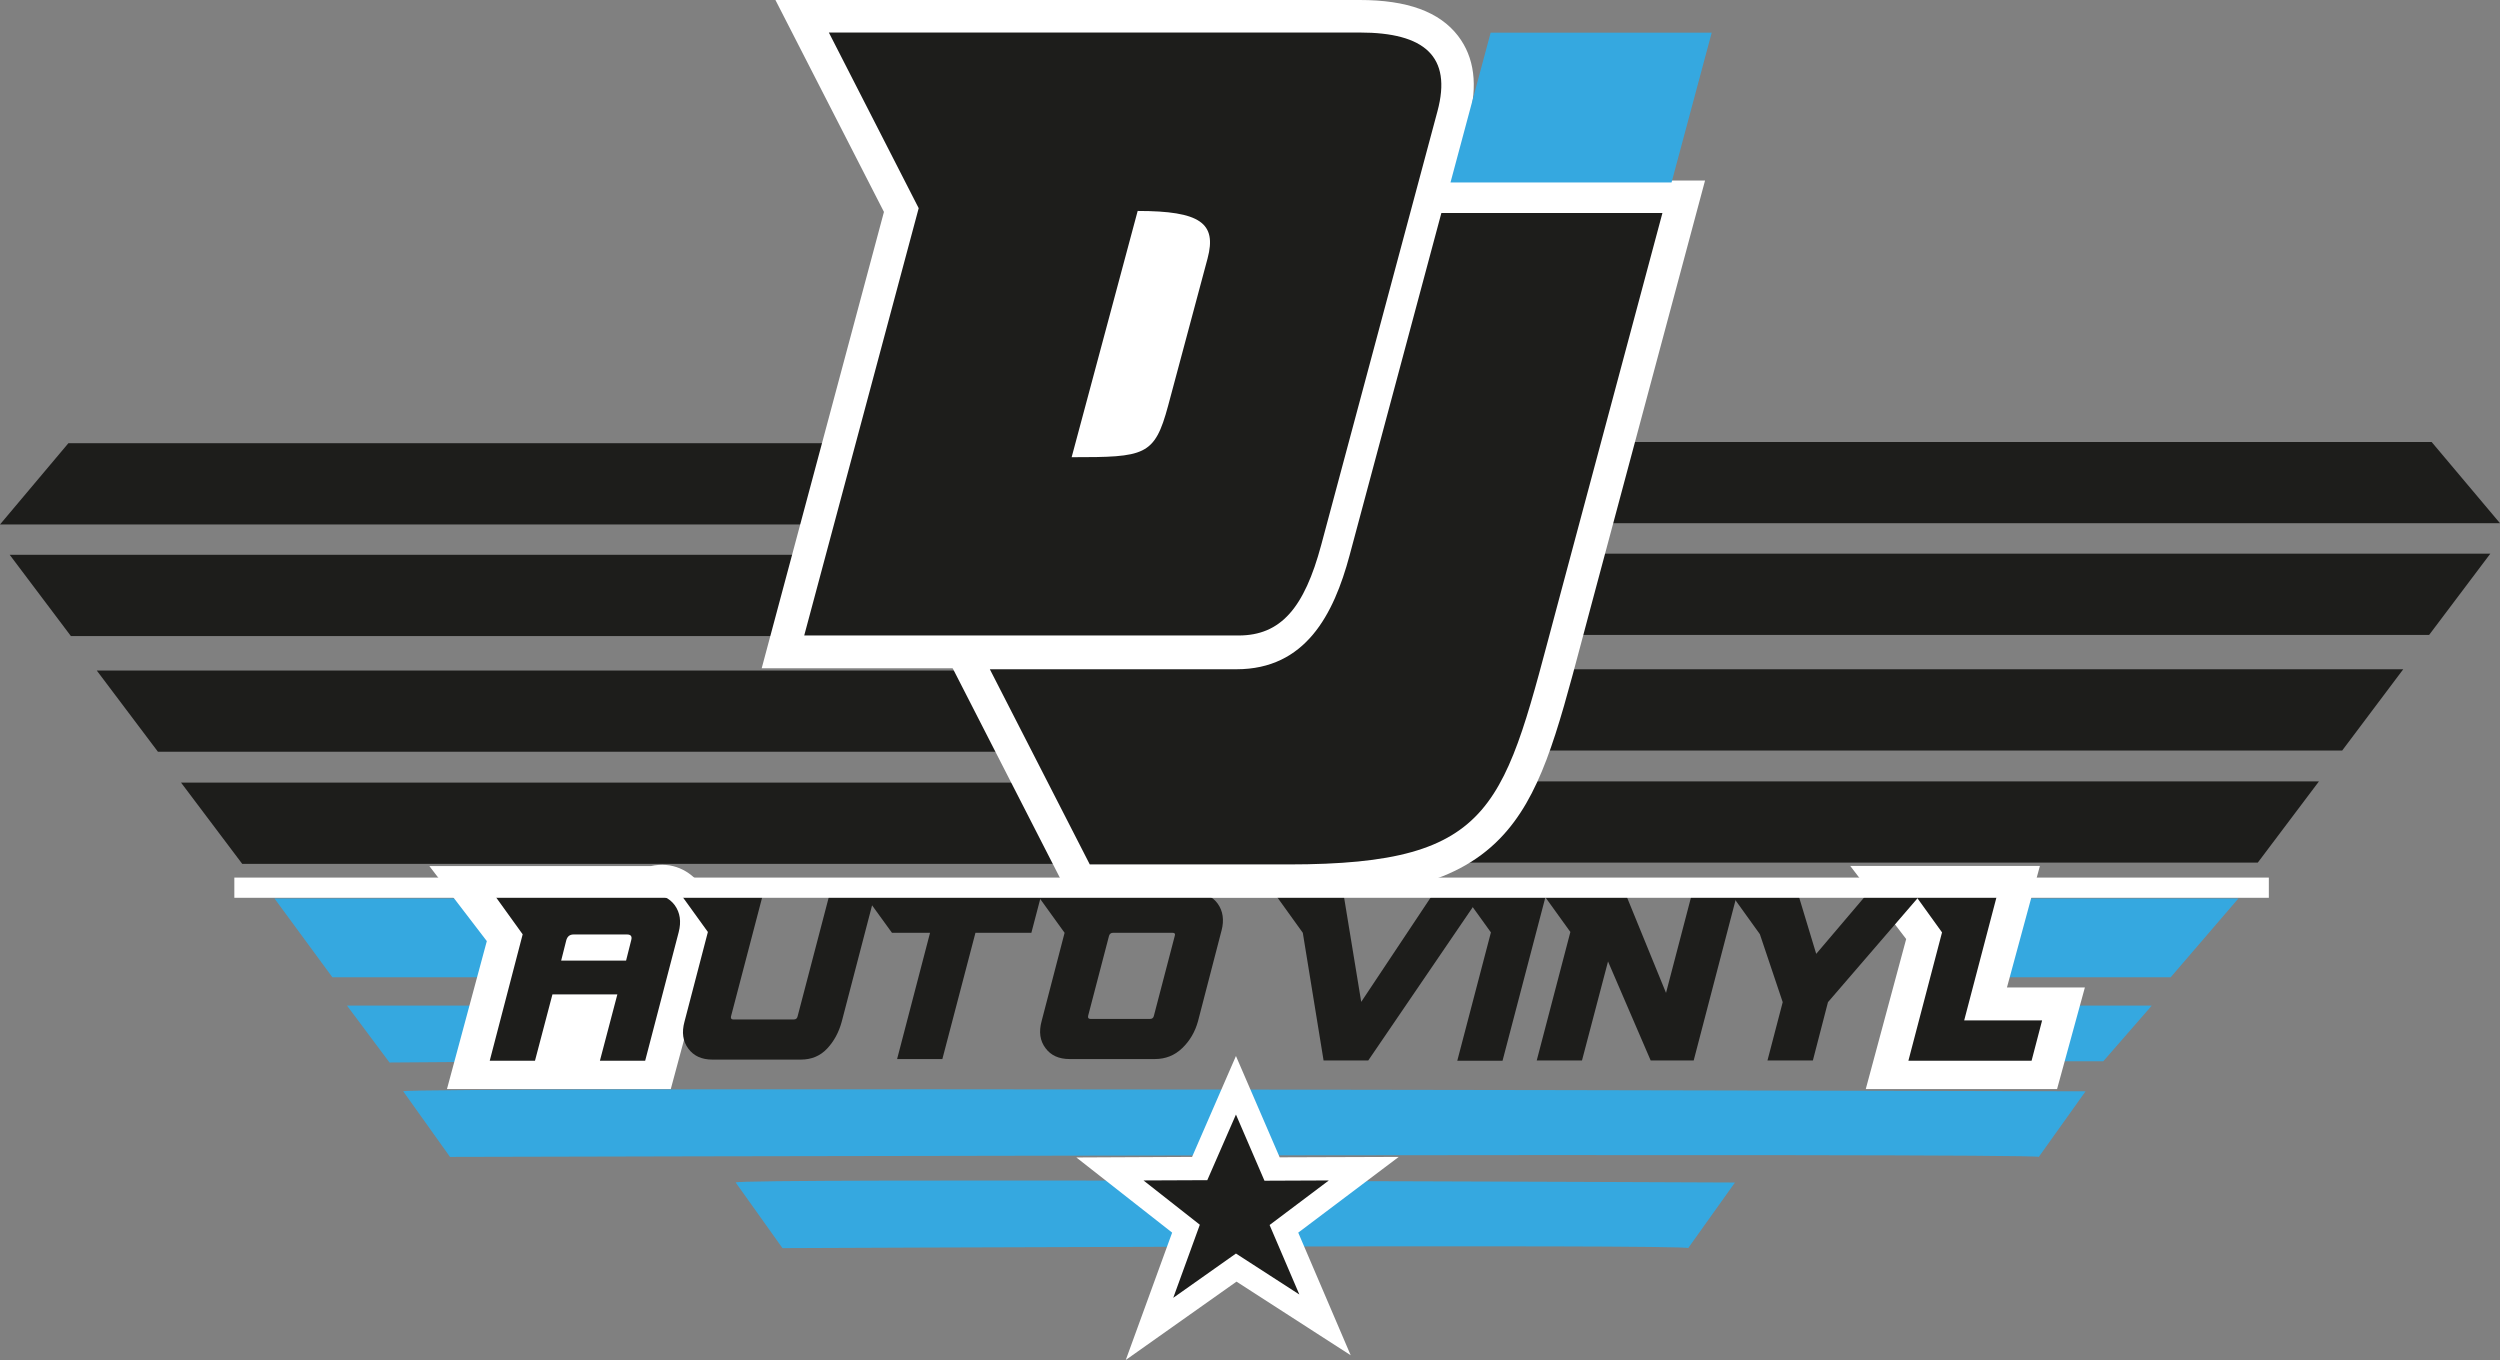
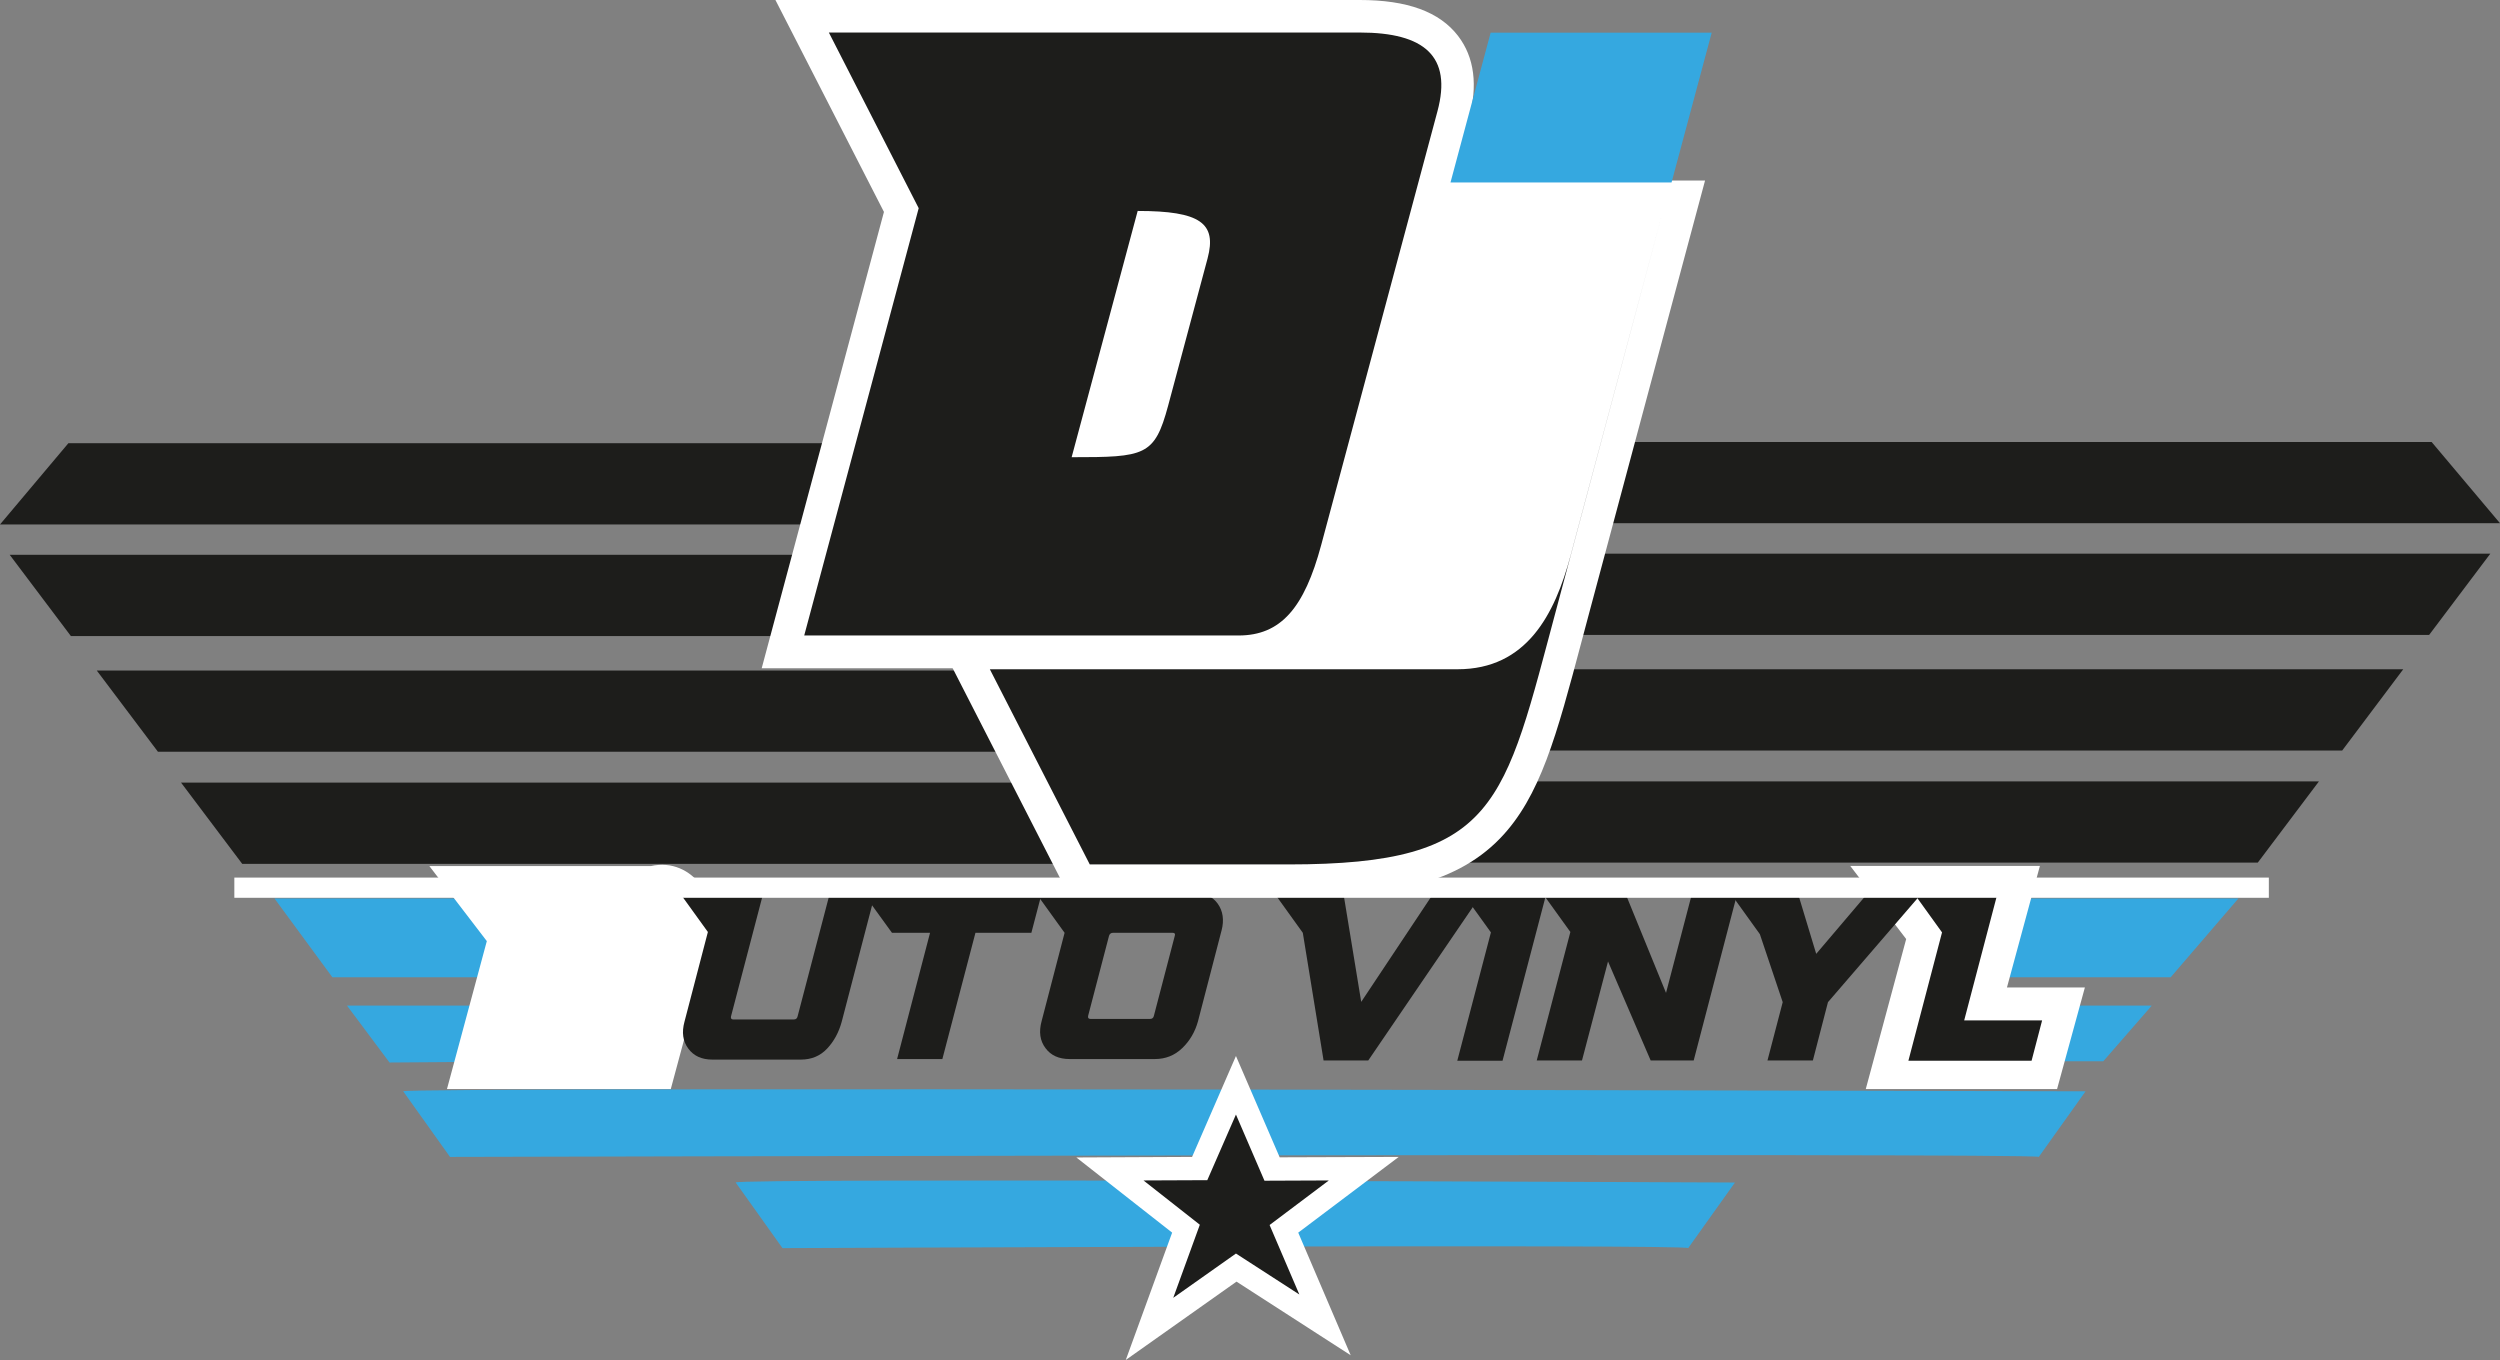
<svg xmlns="http://www.w3.org/2000/svg" id="Layer_2" data-name="Layer 2" width="180.61" height="98.25" viewBox="0 0 180.61 98.25">
  <rect x="0" y="0" width="180.61" height="98.25" fill="#808080" stroke="none" />
  <defs>
    <style>
      .cls-1, .cls-2 {
        fill-rule: evenodd;
      }

      .cls-1, .cls-2, .cls-3, .cls-4, .cls-5 {
        stroke-width: 0px;
      }

      .cls-1, .cls-4 {
        fill: #1d1d1b;
      }

      .cls-2, .cls-5 {
        fill: #fff;
      }

      .cls-3 {
        fill: #35a8e0;
      }
    </style>
  </defs>
  <g id="Layer_1-2" data-name="Layer 1">
    <g>
      <path class="cls-3" d="m147.29,83.58l3.38-4.74s-121.87-.33-121.54,0l3.38,4.74s115.08-.3,114.79,0Z" />
      <path class="cls-3" d="m121.96,90.17l3.38-4.74s-72.52-.33-72.19,0l3.38,4.74s65.73-.3,65.44,0Z" />
      <g>
        <polygon class="cls-4" points="109.1 37.8 180.61 37.8 175.67 31.93 109.1 31.93 109.1 37.8" />
        <polygon class="cls-4" points="107.21 54.22 169.21 54.22 173.62 48.35 107.21 48.35 107.21 54.22" />
        <polygon class="cls-4" points="108.94 45.87 175.49 45.87 179.91 40 108.94 40 108.94 45.87" />
        <polygon class="cls-4" points="98.9 62.32 163.11 62.32 167.53 56.45 98.9 56.45 98.9 62.32" />
        <polygon class="cls-4" points="11.41 54.31 74.57 54.31 74.57 48.44 6.99 48.44 11.41 54.31" />
        <polygon class="cls-4" points="5.12 45.95 60.35 45.95 60.35 40.08 .7 40.08 5.12 45.95" />
        <polygon class="cls-4" points="65.44 32.02 4.94 32.02 0 37.89 33.89 37.89 65.47 37.89 65.44 32.02" />
        <polygon class="cls-4" points="17.5 62.41 81.16 62.41 81.16 56.54 13.08 56.54 17.5 62.41" />
      </g>
      <path class="cls-2" d="m55.03,48.27l8.83-32.96L56.02,0h3.85c12.79,0,25.58,0,38.36,0,3.44,0,5.77.85,7.11,2.6,1.18,1.54,1.44,3.57.77,6.05l-8.4,31.34c-.73,2.72-1.63,4.61-2.82,5.94-1.4,1.56-3.22,2.35-5.42,2.35h-34.45Z" />
      <path class="cls-1" d="m58.1,45.91c2.76-10.29,5.51-20.58,8.27-30.87-2.16-4.23-4.33-8.46-6.49-12.69,12.79,0,25.58,0,38.36,0,4.68,0,6.67,1.73,5.61,5.68-2.79,10.43-5.6,20.89-8.4,31.34-1.22,4.55-2.92,6.54-5.97,6.54h-31.38Z" />
      <path class="cls-2" d="m77.29,64.82l-9.63-18.82h21.67c2.95,0,5.38-1.88,6.61-6.48l6.86-26.48h20.38l-8.4,31.35c-.18.69-.36,1.35-.53,1.99-1.79,6.73-2.97,11.18-5.88,14.19-3.42,3.53-8.58,4.25-15.28,4.25h-15.79Z" />
-       <path class="cls-1" d="m71.51,48.35l7.22,14.1h14.35c15.18,0,15.55-4.26,19.42-18.68l7.6-28.38h-15.97l-6.63,24.73c-1.15,4.29-3.19,8.23-8.17,8.23h-17.81Z" />
+       <path class="cls-1" d="m71.51,48.35l7.22,14.1h14.35c15.18,0,15.55-4.26,19.42-18.68l7.6-28.38l-6.63,24.73c-1.15,4.29-3.19,8.23-8.17,8.23h-17.81Z" />
      <path class="cls-2" d="m87.24,18.67c.68-2.55-.52-3.43-5.05-3.43-1.59,5.93-3.18,11.86-4.77,17.79,5.31,0,5.99-.08,6.97-3.72.95-3.55,1.9-7.09,2.85-10.64Z" />
      <polygon class="cls-3" points="40.6 64.91 19.83 64.91 24.01 70.6 47.45 70.6 40.6 64.91" />
      <polygon class="cls-3" points="139.85 64.91 142.11 70.6 156.82 70.6 161.71 64.91 139.85 64.91" />
      <polygon class="cls-3" points="38.19 72.65 25.07 72.65 28.14 76.76 37.85 76.69 38.19 72.65" />
      <polygon class="cls-3" points="148.49 72.65 147.54 76.67 151.95 76.67 155.45 72.65 148.49 72.65" />
      <polygon class="cls-3" points="123.66 2.36 107.69 2.36 104.79 13.18 120.76 13.18 123.66 2.36" />
      <polygon class="cls-5" points="84.68 89.05 77.76 83.62 86.12 83.58 89.29 76.29 92.45 83.61 101.05 83.58 93.79 89.05 97.58 97.91 89.33 92.59 81.33 98.25 84.68 89.05" />
      <polygon class="cls-4" points="89.29 80.52 91.35 85.3 96 85.28 91.72 88.5 93.87 93.52 89.29 90.56 84.76 93.76 86.68 88.48 82.61 85.28 87.22 85.26 89.29 80.52" />
      <polygon class="cls-5" points="134.79 78.68 137.71 67.84 133.67 62.56 147.37 62.56 144.99 71.34 150.62 71.34 148.61 78.68 134.79 78.68" />
      <polygon class="cls-4" points="146.77 76.63 147.53 73.72 141.9 73.72 144.29 64.61 143.71 64.61 141.02 64.61 138.32 64.61 140.3 67.36 137.87 76.63 146.77 76.63" />
      <polygon class="cls-4" points="108.55 76.63 111.7 64.61 111.12 64.61 108.43 64.61 105.73 64.61 107.71 67.36 105.28 76.63 108.55 76.63" />
      <polygon class="cls-4" points="103.53 64.58 98.34 72.38 97.06 64.58 95.99 64.58 93.66 64.58 92.1 64.58 94.12 67.39 95.62 76.61 98.85 76.61 107.05 64.58 103.53 64.58" />
      <polygon class="cls-4" points="138.8 64.58 134.89 64.58 131.21 68.91 129.9 64.58 128.93 64.58 126.16 64.58 125.05 64.58 127.14 67.49 127.14 67.49 128.79 72.4 127.69 76.61 130.97 76.61 132.06 72.4 138.8 64.58" />
      <polygon class="cls-4" points="122.36 76.61 125.5 64.58 122.23 64.58 120.36 71.73 117.44 64.58 116.86 64.58 114.17 64.58 111.47 64.58 113.45 67.33 111.02 76.61 114.29 76.61 116.17 69.46 119.25 76.61 122.36 76.61" />
      <path class="cls-5" d="m32.29,78.68l2.88-10.69-4.15-5.42h16c1.52-.34,2.82.29,3.66,1.43.57.78,1.15,2.09.67,3.94l-2.89,10.74h-16.16Z" />
-       <path class="cls-4" d="m49.03,67.35c.2-.77.1-1.42-.28-1.95-.39-.53-.96-.79-1.73-.79h-11.34l2.08,2.89-2.38,9.13h3.27l1.26-4.79h4.69l-1.26,4.79h3.27l2.42-9.28Zm-8.49,2.05l.37-1.47c.08-.28.25-.42.53-.42h3.86c.28,0,.38.14.3.42l-.37,1.47h-4.69Z" />
      <path class="cls-4" d="m63.22,64.53h-3.27l-2.33,8.9c-.03.14-.12.22-.27.22h-4.37c-.14,0-.2-.07-.17-.22l2.33-8.9h-6.02l2.02,2.8-1.69,6.48c-.21.77-.12,1.42.28,1.95.39.53.97.79,1.74.79h6.38c.77,0,1.4-.26,1.9-.79.5-.53.85-1.18,1.06-1.95l2.42-9.28Z" />
      <polygon class="cls-4" points="74.51 67.39 75.27 64.49 67.84 64.49 66.62 64.49 62.34 64.49 64.44 67.39 65.86 67.39 67.08 67.39 67.19 67.39 64.81 76.51 68.08 76.51 70.47 67.39 74.51 67.39" />
      <path class="cls-4" d="m88.25,67.23c.2-.77.1-1.42-.28-1.95-.39-.53-.96-.79-1.73-.79h-11.42l2.09,2.9-1.66,6.38c-.21.77-.12,1.42.28,1.95.39.53.97.79,1.74.79h6.16c.77,0,1.43-.26,1.98-.79.55-.53.93-1.18,1.14-1.95l1.7-6.55Zm-5.15,6.38h-4.32c-.14,0-.2-.07-.17-.22l1.51-5.78c.04-.14.14-.22.28-.22h4.32c.14,0,.2.07.15.22l-1.51,5.78c-.03.14-.12.22-.27.22Z" />
      <rect class="cls-5" x="16.93" y="63.4" width="146.98" height="1.46" />
    </g>
  </g>
</svg>